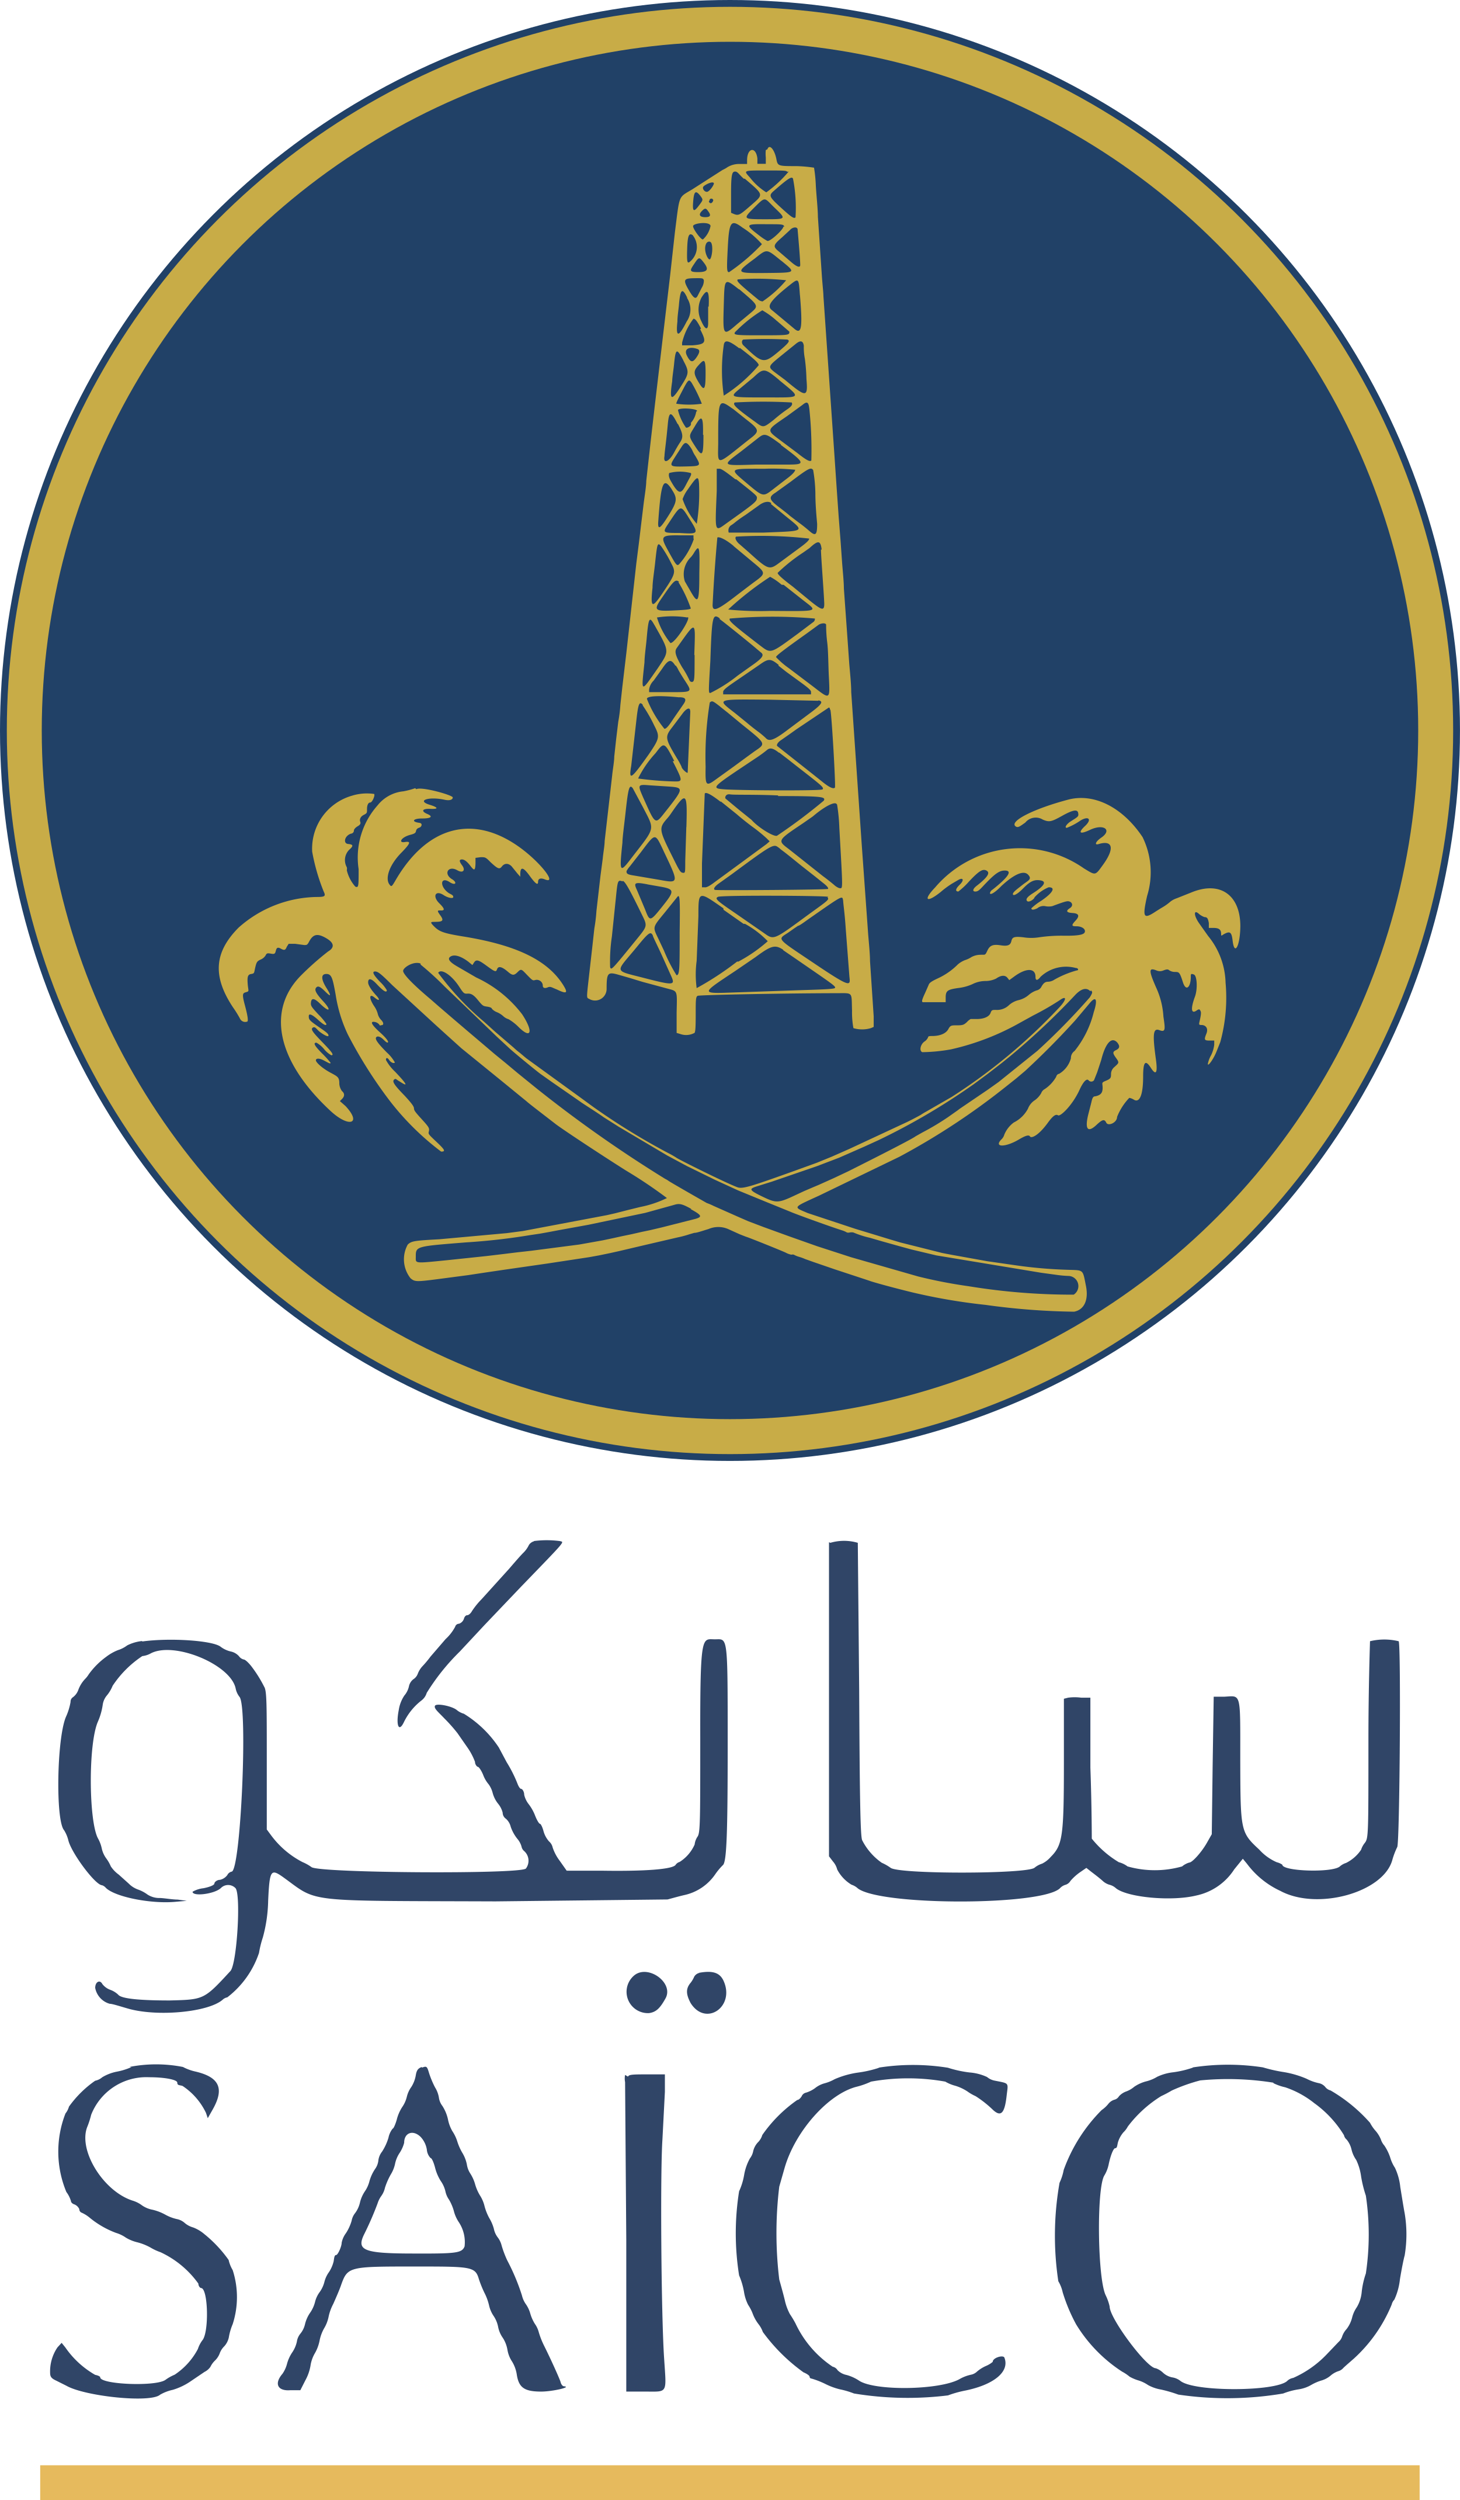
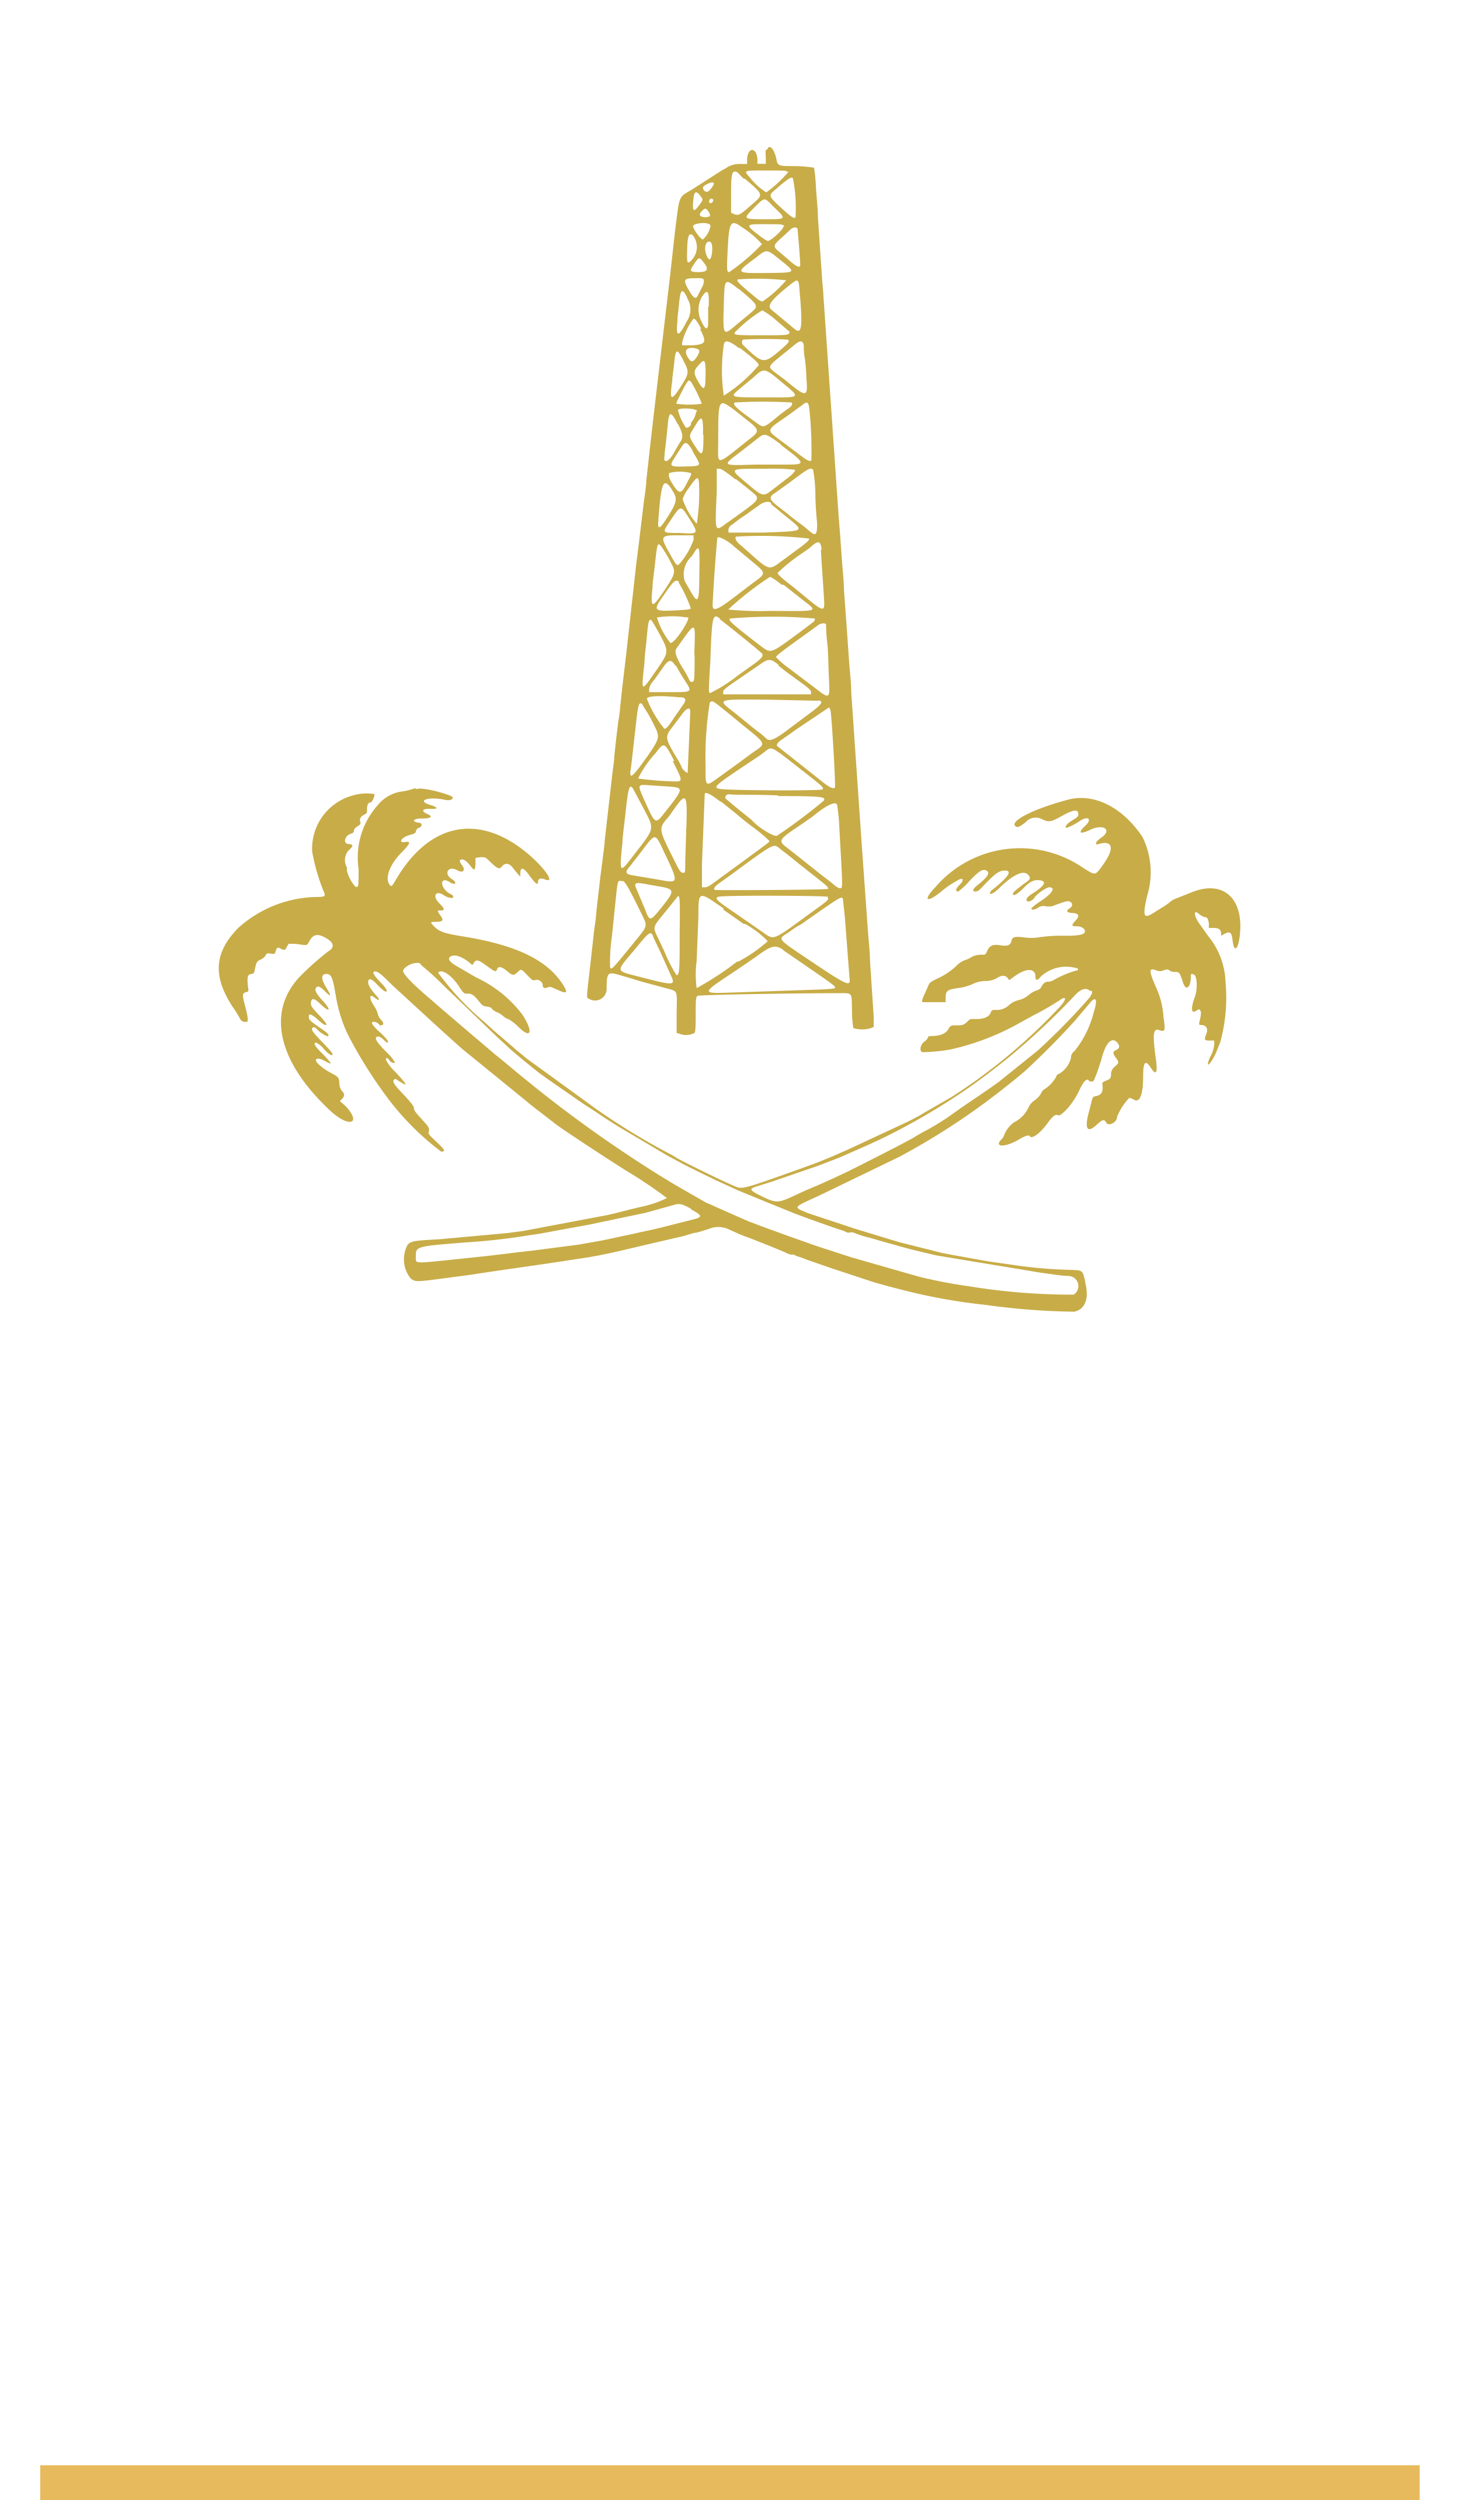
<svg xmlns="http://www.w3.org/2000/svg" viewBox="0 0 552.41 945.37">
  <defs>
    <style>.cls-1{fill:#214167;}.cls-2{fill:#c8ac47;}.cls-2,.cls-5{fill-rule:evenodd;}.cls-3,.cls-4{fill:none;stroke-width:13.22px;}.cls-3{stroke:#c8ac47;}.cls-4{stroke:#e6ba5d;stroke-miterlimit:10;}.cls-5{fill:#304567;}</style>
  </defs>
  <g id="Layer_2" data-name="Layer 2">
    <g id="Layer_1-2" data-name="Layer 1">
-       <circle class="cls-1" cx="276.2" cy="276.2" r="276.2" />
      <path class="cls-2" d="M289.75,56.73a13.48,13.48,0,0,0,0,2.84v2.37h-3.18v-2c-.53-4.62-3.83-4.16-3.9.53V62h-2.91a8.65,8.65,0,0,0-4.5,1.2,11.28,11.28,0,0,1-1.85,1.05l-3.63,2.32-7.8,5c-5.43,3.3-4.76,1.65-6.61,16.19l-1.05,9.45-.73,6.61-2.77,23.47-3.11,26.44-1.46,12.63-1,8.93-.73,6.6c0,1.85-.59,5.49-.93,8.07l-1.05,8.66-.79,6.61-1,7.87L237,246.78,235.44,260l-.72,6.6a51.57,51.57,0,0,1-.79,6.28l-.8,6.6-.72,6.61c0,1.85-.59,5-.79,7.13L228.78,318c0,1.65-.53,4.5-.72,6.61l-.87,6.61-1.52,13.22a60.88,60.88,0,0,1-.79,6.61l-.79,7.13-1.2,10.58c-1,8.86-1,8.47,0,8.92a4.36,4.36,0,0,0,6-1.48,4.42,4.42,0,0,0,.63-2.21c0-6.15.4-6.6,4.5-5.42l4.35,1.24,2.38.73,2.37.72,9.06,2.44c4.36,1.19,4,.46,3.83,9.26v7.6l1.53.46a6.57,6.57,0,0,0,5.1-.4c.45,0,.59-1.79.59-7.08s0-6.61.72-7,36.1-1,52.43-1c6.6,0,5.74-.67,6,6.6a33.25,33.25,0,0,0,.52,6.61,11.62,11.62,0,0,0,6.61,0l1.06-.46v-4l-1.39-20.89c0-3.23-.6-8.39-.79-11.43l-.79-11-1.53-21.29-4-58c0-3.45-.6-8.59-.79-11.37l-.6-8.52-1.39-19.31c0-2.71-.52-7.4-.72-10.45L318,204l-.66-8.4-.79-11.24-1-14.67-4-57.79c0-1.24-.4-4.76-.59-7.67L309.46,82c0-3-.6-8.39-.79-12A54,54,0,0,0,308,63.4a54.28,54.28,0,0,0-6.61-.59c-7.13,0-7.13,0-7.67-2.85-.79-3.64-2.65-5.62-3.37-3.5m8.06,8.4a45.83,45.83,0,0,1-8.47,7.87,23.77,23.77,0,0,1-6.21-5.62c-2.45-2.71-2.66-2.65,6.21-2.65,6.22,0,7.87,0,7.87.52m-16,2.59c7.21,6.14,7.14,5.88,2.66,9.78s-4.89,4.23-6.61,3.64l-1.25-.53V73c0-7.13.4-8.06,1.46-8.13s1.58,1.19,3.37,2.71m18.61,0A57.7,57.7,0,0,1,301,82.18c-.59.6-1.52,0-5.88-4S290.87,73.84,293,72c5.67-4.95,6.6-5.34,7.06-4.42m-29.94,1.72c0,.72-1.65,3.11-2.58,3.23s-1.91-1.19-1.45-1.91,3.7-2.31,4-1.32m-5.21,4.62c1.24,1.65,1.24,1.58-.46,3.83s-2.45,2.58-2.18-1.12.71-5.15,2.64-2.71m5,1.59c0,.8-.79,1.73-1.39,1.13s0-.6,0-1.06,1.06-.79,1.32,0M293,78.48c4.56,4.35,4.56,4.42-3.11,4.42-8.93,0-8.93,0-4.5-4.42s3.71-3.77,7.61,0m-25.06,1.38c1.2,1.59.87,2.25-1.12,2.25s-2.65-.86-1.32-2.25,1.64-1.12,2.44,0m.92,5.49A9.4,9.4,0,0,1,266,90.51c-.6.4-3.77-3.83-3.77-5s6.61-1.91,6.61,0m12.17.6a33.79,33.79,0,0,1,7.28,6.22,75.62,75.62,0,0,1-12.43,10.58c-.86,0-.93-.87-.52-8.79.51-10.45,1.18-11.38,5.67-8m15.4-.46c0,1.13-5.1,5.82-6.08,5.43a21.58,21.58,0,0,1-3-2c-5.55-4.24-5.43-4.43,2.84-4.31,5.89,0,6.22,0,6.61.93m5,.85c0,.53.93,10.12,1,13.62,0,1.24-1.39.72-3.76-1.39l-4.17-3.57c-2.51-2-2.37-2.51,1-5.43l3-2.77c.93-1.11,2.58-1.38,2.91-.46m-39.66,2.39a7.15,7.15,0,0,1-.53,9.52c-1.53,1.53-1.72,1.12-1.58-4s.59-6.61,2.11-5.55M269.19,92c.73,1.91,0,6.08-.72,6.08s-2.32-3.38-1.39-5.7c.39-1.18,1.73-1.38,2.11-.38m26.44,6.6c5.63,4.62,5.82,4.5-5.81,4.62s-11.63,0-4.23-5.48c4.76-3.76,4.3-3.76,10,.86m-29.28.72c2,2.59,1.39,3.57-2.18,3.57s-3.11-.66-1.39-3.23,1.85-2.57,3.57-.34m0,6.62a5.06,5.06,0,0,1-.79,2.85l-1.53,3c-.79,1.58-1.65,1-3.76-2.78s-.93-3.76,3.37-3.83c2.11,0,2.44,0,2.71.79m31.14,0a43,43,0,0,1-8.92,8,3.44,3.44,0,0,1-1.46-.53c-7.53-6.22-8.66-7.27-7.87-7.8a103,103,0,0,1,18.25.33m5.22,5.56c1.06,12.75.6,15.21-2.31,12.63l-7.94-6.61c-2-1.46-2.38-2.71,5.74-9.26,4.17-3.3,4-3.44,4.5,3.38m-23.05-2.39c7.73,6.6,7.67,6.27,4,9.38l-4.83,4c-5.16,4.5-5.28,4.36-4.95-6.61s0-11.17,5.82-6.6m-19.84,3a8,8,0,0,1,0,9.12c-3.11,6.14-4.16,6.07-3.5,0,0-2.25.53-5.22.6-6.61.53-5.75,1.25-6.27,3.18-2.25m7.85,3.23v6.22c0,2.85-1.12,2.58-2.51-.59a9.7,9.7,0,0,1,0-9.07c2.25-3.63,3-2.65,2.71,3.44m25.77,5.36,4.76,4.1c0,1.31,0,1.38-10.5,1.38s-11.44,0-9.33-1.91a53.73,53.73,0,0,1,9.59-7.54,29.8,29.8,0,0,1,5.48,4m-29,3.17c2.58,5,2.18,5.69-3,6.08h-3.83v-1a24.28,24.28,0,0,1,4.3-9.06c.6,0,1.2.52,2.85,3.7m32.64,4.17c1.25.45.6,1.25-3.37,4.62-5.48,4.56-6.08,4.5-13.23-2.44-.72-.67-.72-1.92,0-2.18a158.48,158.48,0,0,1,16.6,0m-18,3.11c5.09,3.9,7.2,5.74,7.2,6.6a58.12,58.12,0,0,1-13.22,11.51,66.92,66.92,0,0,1,0-19.17c.33-2.11,1.84-1.79,5.95,1.32m24.33-.92a23.17,23.17,0,0,0,.4,4.83,70.12,70.12,0,0,1,.6,7.61c.6,7.08,0,7.13-8.06.4l-3.38-2.51c-3.3-2.51-3.3-2.44,1.79-6.61l5.56-4.49c1.84-1.53,2.84-1.25,3.1.72M264,132c.93.4.72,1.46-.6,3.31s-2.18,1.79-3.5-.86,1.06-3.57,4.1-2.45m-5.43,4.37c2.18,4.1,2.18,4.77-.53,9.07-4.09,6.6-4.83,6.22-3.7-1.32,0-1.46.52-4.36.72-6.61.59-5.81,1-6,3.49-1.25m8.42,4.6c0,6.6-.46,7.27-2.59,3.76s-2-4.43,0-6.61,2.59-2.65,2.59,3m27.77,2.65c8.66,7.14,9,6.61-5.48,6.61s-13.23,0-8.14-4.3l4-3.31c3.76-3.56,4.23-3.49,9.59.93m-33.07,1.07a53.27,53.27,0,0,1,3.9,8,34.66,34.66,0,0,1-9.65,0c0-.34,0-.53,2.32-5s2.44-4.23,3.44-3m15.59,9.86,5,4c4.83,3.7,5.1,4.42,2.51,6.6l-2.11,1.66c-11.89,9.45-11,9.38-10.9,1,0-17,0-17.13,5.48-13.23m22.34-2.3c.41.66,0,1.39-1.79,2.58a58.13,58.13,0,0,0-5,3.9c-4,3.11-3.9,3.11-7.13.72-7.54-5.42-8.53-6.6-7.61-7.27a193.65,193.65,0,0,1,21.55,0m6.61,2.11a147.53,147.53,0,0,1,.79,19.83c-.53.53-1.72,0-5.22-2.77l-5.35-4c-6.61-5-7-4.24,1.38-10l5.82-4.24c1.72-1.45,2.32-1.12,2.58,1.32m-42.76,1.2a8.47,8.47,0,0,1-2,4.23v.6c0,.59-1.38,1.52-1.91,1.19a19.5,19.5,0,0,1-3-6.61c.4-1,7.08-.59,7.27.34m-7.34,4.81c2.05,3.9,2.18,5.22.72,7.28-.75,1.18-1.46,2.4-2.11,3.63-2,3.64-4.23,4.43-3.64,1.32,0-1.25.6-4.88,1.25-12,.46-5,1.2-5.1,3.76,0m9.73,4c0,8.2-.45,8.52-3.17,4.3s-2.32-3.76,0-7.68,3.17-4.42,3,3.38m29.56,3.9c8.92,6.6,9.26,7.27,3.44,7.34H286.2c-13.23.4-13.23.6-6-4.83l6.6-5.16c2.52-2,2.92-1.85,8.59,2.31m-34.44.74a8.65,8.65,0,0,1,1,1.58,12.42,12.42,0,0,0,1.19,2.18c2.18,3.76,2.18,3.76-3.83,3.9s-6.21,0-3.9-3.57l2.38-3.7c1.26-2,1.84-2.11,3.18-.39m17.58,12.49c8.33,6.61,7.94,6.28,7.8,7.4s-1.72,2.32-11,8.92c-5.09,3.64-4.83,4.5-4.16-11.89v-8.4h1.05c.73,0,2.52,1.25,6,4m22.61-3.57c0,.46-.6,1.46-3.38,3.5l-4.88,3.76c-3.83,3-3.83,3-9.79-2-7.07-6-7.39-5.69,6.61-5.69a83.58,83.58,0,0,1,11.63.4m6.61,0a55.52,55.52,0,0,1,.86,9c0,4.62.53,9.78.67,11.44,0,4.16-.53,4.83-3,2.65a50.61,50.61,0,0,0-4.1-3.24l-3.37-2.58c-.07-.14-2.32-1.91-4-3.18-3.76-2.84-4-3.76-1.25-5.48l5.88-4.23c6.6-5,7.46-5.37,8.25-4.38m-46.28,1.13c.53.6,0,1.12-1.79,4.57s-2.65,3.9-5.62-1.32c-.86-1.46-1-2.52-.66-3.18a16.41,16.41,0,0,1,8.06,0m3.19,4.29a73.87,73.87,0,0,1-.86,14.93,28.59,28.59,0,0,1-5.36-9.33,13.91,13.91,0,0,1,2-3.7c3.51-5.08,4-5.35,4.23-1.9m-10.31,2c2.18,3.3,2.05,4.5-1.12,9.59s-4.31,6.15-4,2.32c1.07-14.88,1.93-16.86,5.16-11.91m37.42,5.41,5.55,4.57c7.4,6,7.87,5.62-8.2,6.27H275.73a2.45,2.45,0,0,1,.72-2.65,14,14,0,0,0,1.72-1.25c1.25-1,2.56-1.91,3.9-2.77l5.1-3.64c1.79-1.39,3.76-1.72,4.69-.79m-31.52,5.09c4.23,6.61,4.23,6.61-3.24,6.15-6.6,0-6.6,0-3.9-4,4.36-6.6,4.29-6.6,7.14-2.18m2.18,8.47a28,28,0,0,1-5.62,9.59c-.86.72-1.25,0-4.17-5.29s-2.77-5.81,4.5-5.69h5.16v1.25m43.77,0c0,.6-.93,1.53-4,3.76l-7.08,5.22c-4,3-4.31,2.92-11.77-3.83l-3.44-3c-.93-.72-2.06-2.25-1.39-2.91a161.62,161.62,0,0,1,27.65.73m-28.64,2.78,7.47,6.22c4.95,4.09,4.95,4.16,0,7.73l-5.48,4.16c-8,6.22-9.86,7-9.86,4.23q.63-12.74,1.79-25.45c.2-.46,2.38,0,6.15,3.11m33.06,1.39c0,2.37,1.13,16.65,1.25,20.5,0,2.7-.86,2.51-5.29-1.06l-6.6-5.43c-4.1-3.1-5.75-4.62-5.75-5.21a65.47,65.47,0,0,1,9.65-7.68l2.44-1.72c3.23-3,4.16-2.92,4.57.6m-60.77-1.32a48.07,48.07,0,0,1,3.9,6.6c1.72,3.18,1.53,3.9-2.77,10.32s-5.29,7.27-4.36-1.2c0-2.37.72-6.6,1.05-10,.72-6.6.86-7.27,2.18-5.69m14.48,10.14c0,11.17-.46,11.83-3.11,7.27l-2.37-4.1a9,9,0,0,1,2.37-9.25,12.58,12.58,0,0,0,1.32-1.92c1.79-2.72,2-1.93,1.79,8m31.93,4.49,7.28,5.75c5.69,4.43,6.6,4.23-12.42,4.09a120.2,120.2,0,0,1-15.87-.52,117.77,117.77,0,0,1,15.87-12.37,23.41,23.41,0,0,1,4.35,3m-39.07-1a50.44,50.44,0,0,1,4.69,9.91c0,.41-1.84.6-5.95.79-7.87.41-8.26,0-5-4.69,4.5-6.6,5.22-7.34,6.61-6m3.25,13.23c1.12.67-5,10-6.61,9.79a28.78,28.78,0,0,1-5.09-9.65,37,37,0,0,1,11.51,0m12.08.51c1.46,1,12.5,9.91,14,11.25l1.65,1.38c1.53,1.06.67,2.25-3.56,5.17l-5.1,3.63a56.52,56.52,0,0,1-10.38,6.61c-.72,0-.72,0,0-12.1.6-17.19.86-18.12,3.64-16.06m35.9,0a1.41,1.41,0,0,1-.66,1.39L302,239.52c-10.84,7.94-10.19,7.73-14.67,4.36-10.39-8-11.77-9.26-11.18-10a186.16,186.16,0,0,1,32.2,0m-60.69,2.51c5.75,10.24,5.69,9.59,1.19,16.32-6.6,9.45-6.22,9.52-5-2.32,0-2,.53-5.81.79-8.52.74-8.52,1.05-9,3-5.48m64.93,0A54.9,54.9,0,0,0,313,243c.4,3.11.4,8.85.6,12.63.45,9.12.59,9-5.89,4l-9.26-7a30.91,30.91,0,0,1-4.83-4.17c0-.52,2.59-2.51,11.7-9l4.36-3.18c.53-.46,2.71-1.05,2.92,0m-49.79,11.38c0,9.12,0,10-.93,10.19a1,1,0,0,1-1-.6,34.58,34.58,0,0,0-2.78-4.95c-2.58-4.43-3-6-2-7.34,7.53-10.51,7-10.72,6.6,2.7m-7,4a9.42,9.42,0,0,1,1,1.72s1,1.72,2.18,3.57c3.18,4.88,3.37,4.76-5.55,4.76H245.6v-1a5.89,5.89,0,0,1,1.72-3.37l3.18-4.43c2.44-3.64,3.37-3.83,5-1.25m39,0,3,2.37,5,3.64c3.57,2.58,4.43,3.37,4.36,4.09v.79H273.62v-.93c0-.72,1.13-1.65,5.43-4.56l8.2-5.62c3.5-2.52,4.3-2.52,7.4,0M257,263.64c2.51,0,2.84.86,1.58,2.65l-3.71,5.36c-2,3.11-2.91,4-3.5,3.9a42.17,42.17,0,0,1-6.6-11.3c0-1.12,4.76-1.32,12.1-.59m52.88,1.18c2,.4,1.06,1.65-3.9,5.28L297,276.73c-4.3,3.18-6.08,3.71-7.27,2.32a33.75,33.75,0,0,0-2.58-2.18c-1.64-1.19-3.22-2.46-4.76-3.76l-4.24-3.44c-7.07-5.49-7.6-5.29,13.23-5.1l18.11.4m-37.07,2.18,2.92,2.32,5.28,4.36c9.39,7.54,9.26,7.27,4.89,10.24l-3,2.18-4.76,3.5-6.61,4.76c-4.09,3-4.3,2.78-4.16-4.57a127.86,127.86,0,0,1,1.58-24.33c.92-.7,1-.7,3.9,1.54m-29.35-.52a55.07,55.07,0,0,1,4.42,7.67c2.18,4.23,2.11,4.83-2.11,11-6.6,9.32-7.6,10.11-6.6,4.35l2-17.65c.67-6,1.13-7,2.45-5.43m70.92,1.79c.53,2.32,2.05,29,1.72,29.43s-1.39.59-5-2.38l-3.57-2.84-13.23-10.45c-.4-.27,0-1.39,1.58-2.38l3.11-2.17,2.59-1.85,12.22-8.2c.27,0,.41.4.46.86m-52.88.51-1,23.28c-.26.33-2.31-1.53-2.31-2.25a26.87,26.87,0,0,0-1.85-3.37c-4.5-7.54-4.5-7.94-1.53-11.77l3.64-4.83c1.58-2.18,3-2.71,3-1.06m-6.61,18.92c3.76,7.34,3.83,7.67,1,7.67a118.89,118.89,0,0,1-14.09-1.12,39.69,39.69,0,0,1,6.61-9.59c3.23-4.3,3.3-4.3,7.08,3m39.66-3.25,3.45,2.65,2.77,2.18,5,3.9c5.09,4,5.74,4.62,5.22,5.22s-31.21.4-37,0-4.62-.86,11.58-11.7a49,49,0,0,0,4.3-3.11c1.2-1.06,2.32-.86,4.69,1m-41.51,12.76c5.48.41,5.43.73-1.65,9.65-3.83,4.83-3.57,5-8.33-5.62-2.11-4.83-2.05-4.89,2.65-4.5l7.33.47m-13.88.6,3.83,7.14c4.57,8.92,4.89,7.34-4.23,19.16-4.57,6-4.69,5.69-3.5-5.74,0-1.92.72-7.08,1.19-11.44,1-9.26,1.45-10.7,2.71-9.12m-82.31,0a29.43,29.43,0,0,1-4.49,1.19,14.2,14.2,0,0,0-9.79,5.36,29.6,29.6,0,0,0-7.13,24.07c0,6.61,0,7.08-1.25,6.61a14.52,14.52,0,0,1-3.23-6.22,2,2,0,0,0,0-1.13,5.53,5.53,0,0,1,.93-6.6c1.65-1.46,1.58-2-.41-2.18s-1.38-3.11,1.06-3.9a1.21,1.21,0,0,0,1.12-1.2c0-.45.6-1.12,1.39-1.58s1.32-.93,1-1.72,0-1.91,1.31-2.58,1.25-.79,1.25-2.18.41-2.51,1.2-2.51,1.91-2.65,1.52-3.24a19.08,19.08,0,0,0-8.46.67,20.81,20.81,0,0,0-15,21.15,75.23,75.23,0,0,0,4.36,15.08c.86,1.79.46,2.05-2.77,2.05a45.48,45.48,0,0,0-29.43,11.58c-9.26,9.32-9.91,18.37-2.18,30.07a42.3,42.3,0,0,1,2.65,4.24,2.18,2.18,0,0,0,2.71,1.25c.53,0,.4-1.73-.79-6.15s-.86-4.63.46-5,.79-.46.59-3.11,0-3.56,1.32-3.76,1.06-.46,1.53-2.44.66-2.38,2-3a4,4,0,0,0,1.92-1.58c.4-.8.59-.93,2-.67s1.59,0,1.85-1,.53-1.65,1.84-.93,1.8.73,2.32-.66l.72-1.13h2.45l3.44.46c.93,0,1.12,0,1.72-1.05,1.58-3.11,3.23-3.5,6.61-1.53s2.91,3.71.72,5a108.73,108.73,0,0,0-10.19,9c-13.23,13.23-9.19,32.46,11,51.23,7.07,6.6,12.1,5,5.74-1.79l-2.11-1.85.79-.79c1.06-1.05,1.06-2.11,0-3a5.24,5.24,0,0,1-1-2.71c0-2.51-.46-2.7-3.44-4.3s-5.43-3.83-5.43-4.62,1.25-.86,2.91,0,2.65,1.53,2.65.93a36.27,36.27,0,0,0-3.17-3.5c-3-3-3.5-4.09-2.18-4.09a10.12,10.12,0,0,1,2.84,2.37,9.29,9.29,0,0,0,2.78,2.37c1.25,0,0-1.45-3.44-5s-4.5-4.83-3.57-5.43,1.39.6,2.65,1.58,3.3,2.18,3.3,1.39-1.31-1.58-4.35-3.7-3.11-2.45-3.11-3.64,1.38-.53,3.49,1.39,3.18,2.44,3.18,1.58a24.68,24.68,0,0,0-3-3.57c-2.7-2.91-3-3.3-2.84-4.62s.86-2,3.37.46c3.71,3.64,4.62,2.71,1-1.12-2.45-2.71-3.11-4-2.45-4.83s1.46-.6,3.5,1.45,2.51,1.92.4-1.45-2-5.22,0-5.22,2.38,1.58,3.5,7.73a54.28,54.28,0,0,0,4.62,15.14,171.13,171.13,0,0,0,15.94,25.19,102.21,102.21,0,0,0,19.37,19.11c1.79,0,1.46-.66-1.84-3.76s-3-2.91-2.78-4,0-1.52-2.65-4.42-3-3.45-3-4.17-1-2.05-3.57-4.83c-4-4.09-4.69-5.29-4-6s.86,0,2.06.6c3.49,2.32,3,1.25-1.65-3.64a17.33,17.33,0,0,1-3.45-4.43c0-.93.53-1,1.2,0s1.84,1.46,2.18.93a15.33,15.33,0,0,0-3.11-3.83c-3.45-3.49-4.43-4.95-4-5.62s1.58-.4,2.84.86,1.46,1.13,1.65,1,0-1.06-3-3.76-3.7-4-2.51-4a2.86,2.86,0,0,1,2.38,1.25c0,.32.4,0,.79,0s1-.46,0-1.72A5.37,5.37,0,0,1,143,383.6a9.16,9.16,0,0,0-1.32-3c-2.18-3.18-2-5.09,0-3.44s2.18.86.72-.72-3.11-3.71-3.11-5,.72-2.06,3.31.72,3.76,3.3,3.76,2.25a14.39,14.39,0,0,0-2.58-3.18c-2.59-2.71-3.11-3.9-1.85-3.9s2.71,1.45,6.61,5.28l15.93,14.62,3.5,3.18,6.6,5.95,15.15,12.3,9.64,7.87c.53.53,4.24,3.37,11,8.59,2.44,1.85,15.47,10.51,26.44,17.45A176.62,176.62,0,0,1,252.34,453a40.78,40.78,0,0,1-10.11,3.38l-4.57,1.12-4.89,1.25-3.17.72-31.8,6-6,.79-25.52,2.32c-9.52.52-10.58.66-12,2a11.52,11.52,0,0,0,1.06,12.76c1.58,1.31,2.11,1.38,10.19.33l6-.79,5.48-.72,6.61-1,7.13-1.05,16.54-2.38,15.6-2.37,3.7-.67,4.17-.86,3.56-.79,9.86-2.32,12.22-2.84a38.21,38.21,0,0,0,4.5-1.2l1.79-.52c1,0,2.58-.6,5.43-1.46a9.35,9.35,0,0,1,7.34,0l4.43,2,2.37.93c.34,0,12.83,5,15,6a7.59,7.59,0,0,0,2.18.79,1.48,1.48,0,0,1,.93,0,9.38,9.38,0,0,0,1.91.79,17.13,17.13,0,0,1,2.37.86l3.18,1.13,8.07,2.77,11.63,3.83,1.58.53c1.19.46,8.59,2.51,15.93,4.3a221.93,221.93,0,0,0,27.83,4.76,264.93,264.93,0,0,0,33.52,2.58c3.83-.72,5.55-4.42,4.5-9.71-1.32-6.61-.72-5.89-7.47-6.15a172.82,172.82,0,0,1-18.9-1.65l-11-1.58-13.23-2.38-3.76-.72-15.93-4-4-1.19-6.28-1.92-6.6-2-18.12-6c-5.55-2.38-5.88-1.92,4.36-6.61l30.34-14.67a264.53,264.53,0,0,0,40.2-26.44l4-3.18,3.37-2.84q9.87-9.11,18.9-19.05l5.56-6.6c2.84-3.38,2.77-.34,1.52,3.37a37.94,37.94,0,0,1-7.27,14.74,3.25,3.25,0,0,0-1.39,2.78,9.85,9.85,0,0,1-4.5,5.88c-.59,0-1.05.79-1.05,1.06a13.69,13.69,0,0,1-4.36,4.69,2.85,2.85,0,0,0-1.32,1.52,8.48,8.48,0,0,1-2.37,2.65,6.68,6.68,0,0,0-2.65,3.24,12.23,12.23,0,0,1-5.36,5.22A10.86,10.86,0,0,0,380,429a3.93,3.93,0,0,1-1.19,1.91c-2.84,3,1.65,2.92,6.61,0,2.65-1.58,3.9-1.91,4.3-1.19s2.91,0,6.61-5c2-2.78,3.11-3.57,4-3s5.55-3.9,8.2-9.79c1.32-2.84,2.58-4.23,3.3-3.5a1.32,1.32,0,0,0,1.85.27,1.11,1.11,0,0,0,.26-.27l1.2-3,1.52-4.62c1.65-6.6,4-8.92,6.08-6.6,1.06,1.31.93,2.18-.46,2.84s-1.31,1.2,0,3,1.06,1.85-.59,3.37a3.5,3.5,0,0,0-1.32,2.52c0,1.52,0,1.91-1.92,2.7s-1.26.79-1.26,2.65-.6,2.78-2.78,3.24c-.79,0-1.12.59-1.45,2.18L411.86,421c-1.52,5.89-.4,7.54,3,4.36,2.25-2.11,3-2.31,3.71-.86s4.09,0,4.09-2.18a22.14,22.14,0,0,1,4.62-7.2,5,5,0,0,1,1.79.72c2.18,1.25,3.45-2,3.45-8.78,0-5.43.79-6.61,2.91-3.31s2.58,1.58,1.92-3.23c-1.32-9.52-1.06-11.9,1.32-11s2.24-.33,1.52-5.16a30.35,30.35,0,0,0-2.7-10.84c-2.92-6.61-2.85-7.73,0-6.61a3.35,3.35,0,0,0,2.77,0c1.25-.46,1.65-.46,2.18,0a3.88,3.88,0,0,0,2.11.6c1.53,0,1.79,0,3,3.83s3,1.84,3-1.92c0-1.12,0-1.39,1.19-.93s1.46,5.55.34,8.47c-1.65,4.5-1.39,6.61.72,5.09.79-.52,1.05-.52,1.32,0s.46.72,0,3-.79,2.52.53,2.52,2.7,1.05,1.79,3.3-.8,2.58,1.19,2.58h1.79V395a12.39,12.39,0,0,1-1.19,4A10.56,10.56,0,0,0,457,402.3c0,1.12,2.25-1.92,3.44-5.09l1.27-3.18a63.36,63.36,0,0,0,2-22.47,29,29,0,0,0-6.61-17.66l-3.37-4.76c-2.18-3.11-2.11-5.48,0-3.5a6.88,6.88,0,0,0,2,1.13c1.12,0,1.32.59,1.65,2.25v1.84h1.72c1.85,0,2.84.46,2.91,2s0,.79,1.79,0,2.25,0,2.59,2.91c.72,5.89,2.84,1.79,2.91-5.55,0-11.9-7.73-17.25-18.57-12.76l-5.48,2.18a8.09,8.09,0,0,0-2.38,1.25,20.05,20.05,0,0,1-3.49,2.44l-1.92,1.2c-4.83,3.23-5.29,2.51-3.44-5.75a30.21,30.21,0,0,0-1.72-22.27c-7.54-11.3-18.38-16.73-28.16-14.15-13.23,3.5-22.47,8.26-19.84,10.12.86.6,1.58,0,3.64-1.46a5.09,5.09,0,0,1,6.61-1.12c2.44,1.05,3.23.86,7.39-1.46s5.75-2.44,6-1.05,0,1.38-3.11,3.37c-1.46,1.05-2.11,2.25-1.19,2.25a24.61,24.61,0,0,0,5.21-2.78c3.11-1.84,4.36-.4,1.72,2.06s-2.31,3.44,1.8,1.52c5.21-2.51,8.59,0,4.3,2.92-2.11,1.45-2.71,2.91-1.06,2.44,5.43-1.65,6.22,1.58,1.79,7.73-3.11,4.3-2.77,4.17-7.27,1.46a42.17,42.17,0,0,0-56.32,7.2c-4.69,4.89-3.24,6,2.11,1.72a33.88,33.88,0,0,1,4.3-3.18l2.25-1.31c2-1.2,2.44,0,.66,1.72s-1.65,2.58-.52,2.58a27.62,27.62,0,0,0,4-3.76c3.76-4,5.21-4.89,6.6-4.17s.93,2.18-3.56,5.69c-1.59,1.2-1.85,2.25-.6,2.25s2-1.12,4-3.18c3.57-3.7,5.16-4.76,7.13-4.76,3,0,1.39,2.45-4.62,7.21a2.07,2.07,0,0,0-1,1.32c0,.86,1.73,0,4.31-2.66,4.83-4.49,8.46-6.07,10.12-4.3s0,2.18-2.18,3.9-3.57,2.71-3.57,3.44,1.32.46,3.9-2.17,4.16-3.45,6.61-3,1.19,2.25-3,4.89c-2.06,1.32-2.78,2.25-2.11,2.92s2.77-.8,2.77-1.39a14.71,14.71,0,0,1,5.36-3.83c2.78,0,1.58,2.11-2.78,5.09a23,23,0,0,0-3.76,2.85c0,.72.86.66,2.25,0a3.69,3.69,0,0,1,3-.8,6.57,6.57,0,0,0,2.65,0c5.17-1.91,5.75-2.05,6.61-1.72s1.53,1.53,0,2.52-1.25,1.65,1.05,1.79,2.92,1,1.13,2.91-1.32,2.11.4,2.11,3.18.79,3.18,1.85-1.19,1.79-7.87,1.72a58.45,58.45,0,0,0-9.45.59,18.93,18.93,0,0,1-6,0c-3.57-.4-4.17,0-4.5,1.39s-1.05,2.11-4,1.65-4.16,0-5.09,2-.79,1.46-2.85,1.58a7.27,7.27,0,0,0-3.18.86,9.56,9.56,0,0,1-2.37,1.13,9.22,9.22,0,0,0-2.78,1.65,26.09,26.09,0,0,1-7.6,5.29c-2.25,1.05-3.18,1.65-3.44,2.44L350,375.5c-1.32,2.84-1.46,3.56-.46,3.44h8.27v-1.79c0-2.58.79-3,4.76-3.57a17.93,17.93,0,0,0,5.36-1.46,11.06,11.06,0,0,1,4.89-1.19,9.1,9.1,0,0,0,4.09-.93c1.79-1.25,3.3-1.39,4.23-.33l.73.93,1.72-1.25c4.69-3.5,8.2-3.37,8.2,0,0,1.58.79,1.46,1.91,0A14.11,14.11,0,0,1,407,366c1,0,1.25.93.4.93a37,37,0,0,0-8.46,3.49,4.63,4.63,0,0,1-2.38.79c-1.19,0-1.84.6-2.65,2.11a2.8,2.8,0,0,1-1.79,1.2,9.18,9.18,0,0,0-2.77,1.58,9.12,9.12,0,0,1-3.9,2.05,8.45,8.45,0,0,0-3.57,1.8,6.59,6.59,0,0,1-5.16,1.91c-1.2,0-1.53,0-1.92,1.12s-1.84,2.18-4.76,2.32h-2.78a5.77,5.77,0,0,0-1.45,1.2c-1.13,1-1.53,1.19-3.71,1.19s-2.51,0-3.3,1.46-2.78,2.51-5.82,2.58c-1.19,0-1.84,0-1.84.53a3.73,3.73,0,0,1-1.39,1.58c-1.53,1.12-2,3.5-.79,4a65.8,65.8,0,0,0,10.84-1.06,95.65,95.65,0,0,0,26.44-10.24l4.69-2.58A104.1,104.1,0,0,0,401,378.16c2.84-2,2.51,0-.53,3.11a214,214,0,0,1-40.32,33.45l-9.65,5.55a25.26,25.26,0,0,0-2.18,1.32s-2.51,1.39-5.09,2.65l-21.89,10.19-6.6,2.91-5.69,2.32-7.68,2.78c-16.39,5.88-19.83,7-21.89,6.61s-23.2-10.84-23.66-11.37a34.12,34.12,0,0,0-3.18-1.79,254.64,254.64,0,0,1-28.23-17.39l-5.48-4L199.1,400.12l-2.44-2.05a26.82,26.82,0,0,1-2.37-2l-2.85-2.44-4.16-3.57-4.1-3.7a107.46,107.46,0,0,1-17.39-18.52c1.12-1.79,5.09.86,7.94,5.22,1.58,2.44,1.85,2.71,3,2.65s2.11,0,4,2.32,2.05,2.37,3.5,2.58,1.84.53,1.91.86a5.11,5.11,0,0,0,1.72,1.19,8.38,8.38,0,0,1,2.51,1.53,5,5,0,0,0,2.06,1.19,18.72,18.72,0,0,1,3.83,3c4.76,4.7,5.62,1.72,1.32-4.83a46.37,46.37,0,0,0-17.39-13.95l-7.4-4.3c-2.92-1.72-3.64-2.91-2.18-3.7s3.9,0,6.61,2.05l1.52,1.25.6-.93c.79-1.25,1.65-1.06,4.3.86,3.71,2.71,4,2.85,4.43,1.65s1.65-1.19,4.23,1.06c1.59,1.32,2.18,1.38,3.57,0s1.46-1.06,3.64,1.19,2.11,2.05,3.18,1.79a2.31,2.31,0,0,1,2.67,1.87,1.05,1.05,0,0,1,0,.24c0,.93.72,1.19,1.85.72s1.46,0,3.5.79c3.83,1.85,4.35,1.39,2.24-1.91-5.95-9.26-17.65-14.88-37.54-18.11-7.4-1.2-9.12-1.8-11.1-3.77s-1.13-1.72.4-1.79c2.91,0,3.3-.52,1.85-2.51s-.93-1.79.45-1.79,1.13-.79-.66-2.58c-2.92-2.78-1.59-5.29,1.58-3.18,1.53,1,3.57,1.39,3.57.67s-.73-.93-1.66-1.46c-3.63-2.44-3.3-6.61.41-4.09,2.25,1.38,2.84,0,.66-1.25-3.23-2.11-1.19-5.22,2.11-3.31,2.18,1.25,3.24,0,1.79-1.91s-.72-2.18,0-2.18,1.72.53,3.18,2.44,1.79,1.85,1.92-.79v-2.25l2-.26c1.65,0,1.85,0,3.64,1.84,2.84,2.65,3.44,2.85,4.36,1.66s2.37-1.39,3.7,0l2.18,2.7,1.06,1.2v-.8c0-3.1,1.05-3,3.56.46s3.18,3.5,3.18,2.25,1-1.53,2.51-.93c4.83,2-1.25-6-8.92-11.7-17.85-13.23-35.63-8.66-47.73,12.42-1.25,2.11-1.39,2.18-2.11,1.2-1.72-2.32,0-7.54,4.83-12.3,3.23-3.37,3.37-4.1.93-3.71s-1.39-1.84,2.25-2.77c1.52-.41,1.91-.67,2.05-1.39s.53-1.06,1.32-1.32,1.32-1.58,0-1.79c-3.23-.4-2.51-1.65.93-1.65s4.36-.72,2-1.72-2-2.06,1.2-1.92,2.91-.53,0-1.46c-5.48-1.58-.93-3.3,5.29-2,2,.46,3.17,0,3.17-.86s-11.89-4.23-13.81-3.11m115.26,4.64,6.08,4.88c.79.72,3.3,2.78,5.69,4.57a60.24,60.24,0,0,1,5.48,4.43l1.2,1.19-1.2,1.05-9,6.61-10.65,7.8c-1.91,1.46-3.11,2.06-3.76,1.92h-1v-9l1.05-26.44c.33-.46,1.39-.46,6,3.11M294.39,301c17.18,0,18,.33,17.32,1.72A208.86,208.86,0,0,1,294,316c-1.2.53-7.21-3.17-9.65-6l-4.76-3.83-5.09-4.23c-.27-.33,0-1.85,1.72-1.58s8.85,0,18.18.4m-34.73,12.06-.4,12.76c0,4.56,0,4.56-1,4.42s-1.53-1.45-4.31-7c-4.56-9.12-4.62-9.91-1.79-13.23a18.21,18.21,0,0,0,1.85-2.37c5.69-8.26,6.08-7.87,5.69,5.21m57-8.45a68.3,68.3,0,0,1,.86,8.79c1.39,24.86,1.39,22.87,0,22.87a5.72,5.72,0,0,1-2-1.25c-1.4-1.16-2.83-2.29-4.3-3.37l-9.33-7.4L298.4,321c-4.31-3.23-4.24-3.23,5.42-9.71l3.71-2.58c4.57-3.9,8.47-5.82,9.06-4.62M251,321.63c6,12.56,6,12.42-1.79,11l-9.38-1.59c-2.78-.4-2.78-.86-2.78-1.65a9,9,0,0,1,1.25-1.79l4.24-5.43c5.56-7.39,5.23-7.32,8.46-.58m43.18-1.39a6.69,6.69,0,0,1,1.19.93l1.66,1.25,2,1.58,4,3.24,5.55,4.36,2.71,2.18c1.65,1.24,2.25,2.05,2,2.37s-39,.6-42.44.4c-1.19,0-.72-1.12,1-2.37l5.1-3.64c14.27-10.56,15.65-11.42,17.25-10.3m-58.58,12.83c1,.46,2.31,2.7,7.46,13.22,1.85,3.77,1.79,4-1.84,8.47-10,12.3-9.91,12.16-10.39,11a63.85,63.85,0,0,1,.67-11.64l1.53-14.8c.66-6.61.72-6.61,2.58-6m9.31,1.11,4.5.79c5.88,1,5.95,1.58,1.19,7.53s-4.76,5.82-6.6,1.06l-3-7.14c-1.27-2.77-1.2-3.24,4-2.24M257.16,353c0,13.22,0,15.74-1.19,15.74a60.23,60.23,0,0,1-4.76-9.33l-2-4.23c-2.32-4.89-2.51-4.24,2.58-10.46l4.36-5.42c1.07-1.5,1.21,0,1,13.7m55.94-13.69c.66.79.45,1-6,5.62-15.27,11.18-14,10.65-18.71,7.4l-10.12-7c-7.08-4.83-7.94-5.55-6.6-6.22s41.18-.45,41.7,0M273.76,344l7.54,5.29a.77.77,0,0,0,.52,0,35.8,35.8,0,0,1,8.67,6.6,57,57,0,0,1-11.18,7.73.53.53,0,0,0-.46,0,114.67,114.67,0,0,1-15.26,10,38.69,38.69,0,0,1,0-10.31l.66-16.86c0-9.79,0-9.59,9.45-3M319,340.13c0,1.46.6,4.83,1,11.11l1.38,18c.41,3.64.73,4.5-14-5.43-13.69-9.19-13.23-8.52-9.26-11.1l2.44-1.72,1.39-.93c.53,0,2.58-1.58,4.62-3,12.42-8.66,12.1-8.47,12.42-6.61m-72,13.24c0,.46,1.79,3.9,3.44,7.54l3.57,7.94c1.52,3.44.86,3.5-10.65.53s-10.51-1.73-2.18-11.9c4.17-5.11,5-5.76,5.82-4.11m49.19,5.49,4.16,2.84,8.26,5.69c6.61,4.57,7.8,5.43,7.27,5.89s-6.61.59-14.74.86l-23,.79c-13.23.46-13.23.72,0-8.07l7.73-5.28c6-4.43,7.4-4.83,10.58-2.71m-137.3,5.54a114,114,0,0,1,9.12,8.32L188,392l4.5,4.16c1.25,1.25,10.12,8.52,12,9.91l4.5,3.18,6.61,4.57,4.09,2.84c.07.14,6.61,4.24,8.66,5.75l5.75,3.64,18.31,10.84,7.46,4,10.65,5.22,8.73,4,10.64,4.36,9.26,3.76c2.11.93,15.48,5.75,19.5,7a8.94,8.94,0,0,1,1.79.79,2.11,2.11,0,0,0,1.06,0,3.61,3.61,0,0,1,1.39,0,35.65,35.65,0,0,0,6.21,2l4.76,1.38,6.61,1.85,4.36,1.19,9.45,2.25L394,481.26l5.81.79a41.42,41.42,0,0,0,4.43.4,3.84,3.84,0,0,1,2,7.08,243,243,0,0,1-39.67-3.18,186.3,186.3,0,0,1-19.17-3.7L322,475.37l-12.83-4.16-10.64-3.76-9.65-3.5-5.75-2.18-3.63-1.58L270.05,456a22.92,22.92,0,0,0-2.65-1.13s-13.22-7.53-14.4-8.33a8.09,8.09,0,0,0-1.32-.79,491.19,491.19,0,0,1-48.4-34l-3.71-3-3.7-3-4.5-3.76-4.23-3.45-4.89-4.16L177,389.93l-5.35-4.56-5.55-4.76-3.18-2.78c-6.61-5.55-10.39-9.45-10.39-10.72s4-3.83,6.61-2.77m253.62,10.1c.67.72.67.86-.4,2.65a252.41,252.41,0,0,1-19.83,20.23l-14.74,11.84-4.1,2.91-10.51,7.13-.79.6-3.76,2.65A98,98,0,0,1,349,428.2l-2.59,1.46c-1.38,1.19-25.58,13.28-25.58,13.28l-5.48,2.58L309.82,448l-2.85,1.2-2.77,1.19L301,451.88c-6.6,3.11-7.27,3.11-12.63.52s-4.95-2.91-1.45-4l5.09-1.59,17.13-5.88,8.33-3.18,9.64-4.23,5.36-2.45a249.15,249.15,0,0,0,36-21.15l5.09-3.76,5.56-4.3,3.11-2.52a271.21,271.21,0,0,0,24.52-23.06c2.37-2.52,4.36-3,5.82-1.46M261.27,457.15c4.23,2.32,4.57,2.92,1.91,3.71l-12.75,3.23-4.5,1.06-3.18.66-3.76.86-3.83.79-3.3.73L228,469l-8.86,1.58L201,472.93l-5.36.6-4.88.6-6.61.79-14.41,1.52c-13.22,1.32-12.42,1.39-12.42-1.25,0-4,0-3.9,18.9-5.42A241.8,241.8,0,0,0,200.67,467l3.57-.53,3.3-.59,4.16-.79,4.36-.79,6.61-1.2,21.49-4.5,10.84-3c2.1-.66,3.1-.4,6.6,1.53" />
-       <circle class="cls-3" cx="276.2" cy="276.2" r="267.01" />
      <path class="cls-4" d="M15.21,938.76H537.14" />
-       <path class="cls-5" d="M202.16,582.76a3.28,3.28,0,0,0-2.06,1.46,10.14,10.14,0,0,1-2.18,3c-1,1-3.3,3.63-5.22,5.88L182.2,604.7a29.14,29.14,0,0,0-3.64,4.5c-.46.86-1.25,1.53-1.79,1.53s-1.05.6-1.25,1.39a3,3,0,0,1-1.85,1.84,1.52,1.52,0,0,0-1.45,1.13,17.46,17.46,0,0,1-3.64,4.69l-5.69,6.6a41.05,41.05,0,0,1-3.23,3.84,9,9,0,0,0-1.59,2.65,4.15,4.15,0,0,1-1.72,2.11,4.63,4.63,0,0,0-1.65,2.77,8.07,8.07,0,0,1-1.72,3.37,13.51,13.51,0,0,0-2.11,5.49c-1.12,5.69,0,8.59,1.92,4.62a23.2,23.2,0,0,1,6.6-8.2,5.59,5.59,0,0,0,2.06-2.92A82.91,82.91,0,0,1,174,624.44l9.33-10,13.87-14.54c17.19-17.78,16.33-16.73,14.68-17.19a37.58,37.58,0,0,0-10,0m111.78.42V701.89l1.53,2a7.31,7.31,0,0,1,1.58,3,14.51,14.51,0,0,0,5.43,5.75,6.37,6.37,0,0,1,2.37,1.39c8.66,6.6,69.22,6.6,76.42,0a4.61,4.61,0,0,1,2.25-1.39,3.31,3.31,0,0,0,1.79-1.46,20,20,0,0,1,3.5-3.18l2.51-1.72,2.11,1.66c1.33,1,2.62,2,3.9,3.1a6.49,6.49,0,0,0,2.65,1.59,5.74,5.74,0,0,1,2.58,1.38c4.43,3.45,21,5,30.34,2.71A22.66,22.66,0,0,0,467,706.82l3.24-4,1.58,1.91a33,33,0,0,0,12.63,10.25c14,7.53,39.07.59,42.37-11.77a29.35,29.35,0,0,1,1.85-4.83c.93-1.85,1.46-76.88.53-77.81a23.09,23.09,0,0,0-10.84,0c0,.59-.6,17.06-.6,37.68,0,36,0,36.75-1.39,38.61A7.78,7.78,0,0,0,515,699.4a14.73,14.73,0,0,1-5.69,5,6.54,6.54,0,0,0-2.44,1.39c-3,2.37-21.68,1.79-21.68-.72a6.4,6.4,0,0,0-2.11-.93,19.19,19.19,0,0,1-6.61-4.76c-7.13-6.61-7.13-7-7.2-34.25,0-25.58.4-23.92-5.95-23.59h-4.1l-.4,26-.33,26-1.92,3.38c-2,3.49-5.48,7.34-6.61,7.34a7.63,7.63,0,0,0-2.7,1.46,37.85,37.85,0,0,1-20.63,0,9.44,9.44,0,0,0-3.3-1.59,38.36,38.36,0,0,1-10.24-8.92s0-12.16-.53-26.84V641.92h-3.44a18.42,18.42,0,0,0-5,0l-1.58.4v24.07c0,27.89-.46,31.2-5,35.76a10.61,10.61,0,0,1-3.24,2.52,8.5,8.5,0,0,0-2.91,1.58c-3.18,2.37-51.23,2.44-54.41,0a19,19,0,0,0-3.37-1.92,23.29,23.29,0,0,1-7.4-8.52c-.67-1.46-.93-15.41-1.13-57.06l-.52-55.39a18.37,18.37,0,0,0-10.39,0M53.74,620.5a16.27,16.27,0,0,0-5.62,1.65,11.37,11.37,0,0,1-3.5,1.79,18.22,18.22,0,0,0-4.42,2.51,29.4,29.4,0,0,0-6.61,6.61,9.81,9.81,0,0,1-1.46,1.85,12,12,0,0,0-2.44,3.9,6,6,0,0,1-2.06,2.91,2,2,0,0,0-.93,1.79,23.13,23.13,0,0,1-1.79,5.75c-3.44,8.39-3.9,39.14-.66,42.77a13.44,13.44,0,0,1,1.65,4c1.39,5,10.19,16.73,12.7,16.8a3.27,3.27,0,0,1,1.46,1c3.44,3.38,16.72,6.08,26.1,5.29l4.5-.4-3.44-.46c-1.92,0-4.89-.53-6.61-.6a8.24,8.24,0,0,1-4.83-1.32,13.57,13.57,0,0,0-3.44-1.84,9.49,9.49,0,0,1-3.11-1.79c-.72-.72-2.71-2.44-4.3-3.9a11.87,11.87,0,0,1-3-3.11,14.69,14.69,0,0,0-1.72-3A10,10,0,0,1,38.52,699a13.43,13.43,0,0,0-1.46-3.9c-3.5-6.6-3.71-35.76,0-44.16a24.49,24.49,0,0,0,1.79-6.22A7,7,0,0,1,40.5,641a13.83,13.83,0,0,0,2.11-3.57,39.84,39.84,0,0,1,11.24-11.24,8.41,8.41,0,0,0,3.24-1.05c8.85-4.57,30.07,4.16,32.06,13.22a7.51,7.51,0,0,0,1.46,3.24c3.23,3.7.45,66.1-3,66.1A2.44,2.44,0,0,0,86,709a4.75,4.75,0,0,1-2.77,1.79c-1.13,0-2.11.86-2.11,1.39s-1.46,1.26-4.17,1.79a10.58,10.58,0,0,0-4.09,1.32c0,1.92,8.33.86,10.71-1.39a3.86,3.86,0,0,1,5.43-.07l.07.07c2.18,2.18.6,28.76-1.91,31.4-10,10.84-10,10.77-23,11.1-10.71,0-18.25-.59-19.43-2.18a8.81,8.81,0,0,0-3-1.84,6.67,6.67,0,0,1-3-2.18c-.93-1.79-2.71-.86-2.71,1.46a7.72,7.72,0,0,0,5.49,6c1,0,3.83.93,6.6,1.72,11,3.3,30.55,1.53,36.1-3.23a3.6,3.6,0,0,1,1.79-.93,35.33,35.33,0,0,0,12-16.8,38.57,38.57,0,0,1,1.46-5.88,56.16,56.16,0,0,0,2-13.81c.53-11.51,1-12.23,5.43-9.12,13.88,9.91,6.6,9.06,80.58,9.33l65.12-.73c2.66-.72,4.77-1.31,6.61-1.72a19.08,19.08,0,0,0,11.37-7.73,24.35,24.35,0,0,1,2.91-3.5c1.46-1.05,1.85-11.57,1.85-46.27,0-41.51,0-39.14-4.83-39.14s-5.62-2.71-5.55,37.42c0,31.07,0,35.7-1,37.15a6.57,6.57,0,0,0-1.12,3,14.93,14.93,0,0,1-5.69,6.61,2.75,2.75,0,0,0-1.53,1.12c-1.19,1.66-11.57,2.45-28.09,2.18H214.41l-2.65-3.76a17.53,17.53,0,0,1-2.65-5,4.23,4.23,0,0,0-1.39-2.32,9.85,9.85,0,0,1-2.11-4c-.4-1.46-1-2.65-1.32-2.65s-1.12-1.32-1.79-3a17.5,17.5,0,0,0-2.37-4.3,9.2,9.2,0,0,1-1.79-3.64c0-1.25-.72-2.25-1.13-2.25s-.93-.79-1.31-1.72a49.86,49.86,0,0,0-4.17-8.33l-3-5.62a42.56,42.56,0,0,0-13.22-12.75,7.37,7.37,0,0,1-2.66-1.39c-1.84-1.53-7.67-2.65-8.25-1.65s1.38,2.51,3.49,4.76a61.51,61.51,0,0,1,5,5.62l3.63,5.22a24.22,24.22,0,0,1,3,5.62c0,1.05.79,1.91,1.12,1.91s1.32,1.39,2,3.11a12.09,12.09,0,0,0,2.06,3.5,9.63,9.63,0,0,1,1.52,3.3,11.12,11.12,0,0,0,2.11,4.1,8.72,8.72,0,0,1,1.66,3.3,2.84,2.84,0,0,0,1.25,2.32,5.88,5.88,0,0,1,1.79,3,15.13,15.13,0,0,0,2.51,4.57,7.65,7.65,0,0,1,1.58,2.91,2.93,2.93,0,0,0,1,1.72,4.89,4.89,0,0,1,.66,6.61c-2,2.18-78.07,1.72-81.11-.53a17.29,17.29,0,0,0-3.44-1.92,34.43,34.43,0,0,1-11.77-10l-1.72-2.32v-26c0-21.82,0-26.44-1-28a48.73,48.73,0,0,0-4.76-7.61c-1.12-1.46-2.44-2.65-2.91-2.65a3.11,3.11,0,0,1-1.85-1.25,5.74,5.74,0,0,0-3.11-1.79,10.12,10.12,0,0,1-3.83-1.79c-3-2.37-19.24-3.44-29.62-2M240,746.9a8.07,8.07,0,0,0,5.62,14.28c2.65-.4,4.09-1.79,6.22-5.62,3.16-5.88-6.62-12.89-11.84-8.66m24.65-.92a3,3,0,0,0-2,1.46,10.14,10.14,0,0,1-1.32,2.25c-1.91,2.25-1.79,4.36,0,7.73,5.75,9.06,17,1.25,12.37-8.59-1.46-3-4.16-3.83-9.38-2.85M49.72,781.61a25.05,25.05,0,0,1-5.56,1.72,17.18,17.18,0,0,0-5.48,2.11A5.88,5.88,0,0,1,36,786.76a40.77,40.77,0,0,0-9.91,9.79,7.19,7.19,0,0,1-1.32,2.58,39.65,39.65,0,0,0,.34,29.69,11.08,11.08,0,0,1,1.72,3.37c0,.53.59,1.12,1.32,1.32A3.44,3.44,0,0,1,30,835.3a1.43,1.43,0,0,0,1,1.39,13.31,13.31,0,0,1,3,1.91,34.71,34.71,0,0,0,9.91,5.69,13,13,0,0,1,3.71,1.79,15.3,15.3,0,0,0,4.16,1.72A21,21,0,0,1,57,849.86a19.86,19.86,0,0,0,3.71,1.72,36.58,36.58,0,0,1,14.35,11.89c0,.93.66,1.66,1,1.66,2.71,0,3.11,16.92.46,19.83a11.48,11.48,0,0,0-1.65,3.23,26.42,26.42,0,0,1-8.79,9.72,16.81,16.81,0,0,0-3.44,1.92c-3.5,2.65-24.72,1.79-24.72-.93,0-.34-.86-.73-1.91-.93a34.48,34.48,0,0,1-11.3-10.39l-1.39-1.72-1.58,1.72a16.12,16.12,0,0,0-2.78,9.59c0,1.46.46,2.11,2.18,2.92l4,2c7,4,31.8,6.61,35.43,3.38a16.77,16.77,0,0,1,4.83-1.85A24.29,24.29,0,0,0,72,900.49l5.36-3.63a5.89,5.89,0,0,0,2.25-1.92,8.23,8.23,0,0,1,1.72-2.37A7.53,7.53,0,0,0,83.07,890a7.22,7.22,0,0,1,1.79-2.84,7.29,7.29,0,0,0,1.72-3.37,22.07,22.07,0,0,1,1.46-5,33.16,33.16,0,0,0,0-20.43,13.24,13.24,0,0,1-1.53-3.83,48.45,48.45,0,0,0-9.19-9.78,14.52,14.52,0,0,0-4.23-2.52,8.35,8.35,0,0,1-3.23-1.72,6.29,6.29,0,0,0-3-1.46,16.37,16.37,0,0,1-4.43-1.72,19.17,19.17,0,0,0-4.69-1.79,10.29,10.29,0,0,1-4-1.65,11.34,11.34,0,0,0-3.31-1.72C39.13,828.75,29.34,812.88,33.1,804a33,33,0,0,0,1.39-4.36,22.42,22.42,0,0,1,21.94-14.21c6,0,10.65.93,10.65,2.05s.86.86,2,1.25a25.24,25.24,0,0,1,8.86,10.19l.67,2,1.91-3.37c4.43-7.87,2.51-12.16-6.61-14.28a18.59,18.59,0,0,1-4.69-1.72,52.48,52.48,0,0,0-20.29,0m110.68,0c-1.46.53-2,1.25-2.32,3.31a12,12,0,0,1-1.65,4.23,10.61,10.61,0,0,0-1.72,3.76,11.53,11.53,0,0,1-1.72,3.83,15.87,15.87,0,0,0-2.11,4.89c-.53,1.79-1.2,3.3-1.53,3.3a8.19,8.19,0,0,0-1.58,3.44,20.21,20.21,0,0,1-2.45,5.29,6.61,6.61,0,0,0-1.38,3.38,6.75,6.75,0,0,1-1.25,3.17,16,16,0,0,0-2.11,4.57,11.81,11.81,0,0,1-1.72,3.83,13.16,13.16,0,0,0-1.85,4.16,10.66,10.66,0,0,1-1.79,4,6.67,6.67,0,0,0-1.39,3,17.79,17.79,0,0,1-2.11,4.63,9,9,0,0,0-1.65,3.63c0,1.46-1.46,4.69-2.11,4.69s-.72,1.06-.93,2.38a13,13,0,0,1-1.72,4,10.93,10.93,0,0,0-1.79,3.83A11.42,11.42,0,0,1,121,866.6a10.36,10.36,0,0,0-1.79,3.76,12.62,12.62,0,0,1-1.72,3.9,13,13,0,0,0-2.06,4.43,8.7,8.7,0,0,1-1.72,3.63,6.2,6.2,0,0,0-1.39,3.11,11.61,11.61,0,0,1-1.72,4,14.27,14.27,0,0,0-2,4.36,11.78,11.78,0,0,1-1.72,3.76c-3.24,3.76-1.85,6.61,3,6.22h3.76l1.91-3.76a17.6,17.6,0,0,0,1.92-5.43,13.19,13.19,0,0,1,1.72-4.88,15.68,15.68,0,0,0,1.72-4.63,15.39,15.39,0,0,1,1.72-4.69,13.71,13.71,0,0,0,1.72-4.49,18.28,18.28,0,0,1,1.72-4.7c.86-1.91,2.18-4.95,2.78-6.6C131.54,857,131.41,857,157,857c21.29,0,22.81,0,24.19,4.76a43.15,43.15,0,0,0,2.06,5.1,20.62,20.62,0,0,1,1.79,4.83,11.69,11.69,0,0,0,1.72,4,11.27,11.27,0,0,1,1.72,4.16,10.64,10.64,0,0,0,1.79,4.16A12.14,12.14,0,0,1,192,888.5a11.45,11.45,0,0,0,1.79,4.5,13.4,13.4,0,0,1,1.72,4.69c.73,5.09,2.85,6.6,9.26,6.6,4.17,0,11.77-1.72,8.59-2-.46,0-1.05-.72-1.25-1.58s-3.37-8-6.21-13.69a31.12,31.12,0,0,1-2.06-5.22,9.63,9.63,0,0,0-1.46-3.11,15.71,15.71,0,0,1-1.72-3.83,11.62,11.62,0,0,0-1.79-3.76,9.63,9.63,0,0,1-1.39-3.18,80.56,80.56,0,0,0-5.55-13.22,38.79,38.79,0,0,1-2.11-5.56,8.49,8.49,0,0,0-1.38-3,8,8,0,0,1-1.59-3.44,16.07,16.07,0,0,0-1.72-4,20,20,0,0,1-1.79-4.49,13.2,13.2,0,0,0-1.79-4.17,17.43,17.43,0,0,1-1.79-4.16,14.92,14.92,0,0,0-1.79-4,8.56,8.56,0,0,1-1.32-3.44,13.46,13.46,0,0,0-1.65-4.31,20.47,20.47,0,0,1-2-4.49,15.06,15.06,0,0,0-1.85-3.83,14.46,14.46,0,0,1-1.65-4.43,15.47,15.47,0,0,0-2.11-5.09,6.64,6.64,0,0,1-1.32-3.11,10.48,10.48,0,0,0-1.46-3.9,34.93,34.93,0,0,1-2.25-5.36c-.79-2.65-.93-2.78-2.7-2.11m173.08,0a43.35,43.35,0,0,1-7.94,1.84,34.07,34.07,0,0,0-9,2.52,16.12,16.12,0,0,1-3.9,1.58,9.86,9.86,0,0,0-3.5,1.79,11.57,11.57,0,0,1-3.44,1.72,2.32,2.32,0,0,0-1.65,1.39c-.46.72-1.12,1.38-1.65,1.38a53.14,53.14,0,0,0-13.23,13.23,6.59,6.59,0,0,1-1.72,2.85,7.34,7.34,0,0,0-1.72,3.23,6.55,6.55,0,0,1-1.25,2.78,19.87,19.87,0,0,0-2.18,6.22,24.55,24.55,0,0,1-1.91,6.21,101,101,0,0,0,0,31.8,28.1,28.1,0,0,1,1.84,6.15,16.41,16.41,0,0,0,1.58,5,16.53,16.53,0,0,1,1.79,3.5,15.41,15.41,0,0,0,2.11,3.76,10.47,10.47,0,0,1,1.66,3A68.54,68.54,0,0,0,304,897c1.25.52,2.32,1.25,2.32,1.65a.72.72,0,0,0,.72.72h0a32.34,32.34,0,0,1,5.17,2,26.08,26.08,0,0,0,5.55,2.06,31.92,31.92,0,0,1,5.35,1.58,124.77,124.77,0,0,0,35.58.72,41.19,41.19,0,0,1,6.6-1.84c10.91-2.25,16.8-7.21,14.74-12.43-.4-1.12-4.42,0-4.42,1.59a9.56,9.56,0,0,1-2.32,1.45,13.9,13.9,0,0,0-3.57,2.18,4.69,4.69,0,0,1-2.44,1.25,15.09,15.09,0,0,0-4.36,1.72c-7.8,4.17-32.2,4.43-37.95.46a16.39,16.39,0,0,0-4.69-2.11,6.6,6.6,0,0,1-3.37-1.79,2.9,2.9,0,0,0-1.85-1.32,40.08,40.08,0,0,1-14.08-16.39,38.67,38.67,0,0,0-2.11-3.5,20.35,20.35,0,0,1-1.92-5.22c-.53-2.24-1.53-5.81-2.11-7.87a146.16,146.16,0,0,1,0-35.1l2-7c4-14,16.65-28.16,27.37-30.81a29.9,29.9,0,0,0,5.35-1.91,79.9,79.9,0,0,1,28.1,0,15,15,0,0,0,3.83,1.58,17.61,17.61,0,0,1,4.62,2.18,16.52,16.52,0,0,0,3,1.72,41.59,41.59,0,0,1,6.61,5.22c3,2.77,4.42,1.32,5.16-5.43.6-5.09,1.12-4.5-4.76-5.69a6.31,6.31,0,0,1-2.65-1.32,19,19,0,0,0-6.61-1.72,43.65,43.65,0,0,1-8.2-1.79,83.75,83.75,0,0,0-26.44,0m119,0a37.92,37.92,0,0,1-7.35,1.72,19.11,19.11,0,0,0-6.07,1.72,14.76,14.76,0,0,1-4.17,1.72,14.44,14.44,0,0,0-4.5,2.05,9.81,9.81,0,0,1-3.1,1.79,6.8,6.8,0,0,0-2.66,1.8,2.82,2.82,0,0,1-1.79,1.31,4.71,4.71,0,0,0-2.31,1.66,11.85,11.85,0,0,1-2.45,2.24,61.63,61.63,0,0,0-14.35,22.61,20,20,0,0,1-1.58,4.89,115.35,115.35,0,0,0-.46,37.22,13.77,13.77,0,0,1,1.65,4.17,64.79,64.79,0,0,0,5.1,12.16,56.14,56.14,0,0,0,17.39,17.85,16.6,16.6,0,0,1,2.84,1.91A16.7,16.7,0,0,0,430.5,900a13.15,13.15,0,0,1,3.83,1.79,15.34,15.34,0,0,0,4.89,1.72,50.48,50.48,0,0,1,6.61,1.92,126.82,126.82,0,0,0,39.66-.41,27.42,27.42,0,0,1,5.89-1.58,13.44,13.44,0,0,0,4.83-1.72A18.37,18.37,0,0,1,500.3,900a9.39,9.39,0,0,0,3.11-1.72,8.76,8.76,0,0,1,3-1.72,3.87,3.87,0,0,0,1.85-1.2c.66-.66,2.51-2.24,4.09-3.63a56.7,56.7,0,0,0,14.22-20.36,4.09,4.09,0,0,1,1-1.85,24.37,24.37,0,0,0,2.11-7.68c.6-3.63,1.39-7.67,1.79-9a48.27,48.27,0,0,0,0-16c-.4-2.06-1.12-6.61-1.65-9.86a22.47,22.47,0,0,0-2-7.27,14.65,14.65,0,0,1-1.84-4,18.81,18.81,0,0,0-2.18-4.43,6.5,6.5,0,0,1-1.32-2.31,11.54,11.54,0,0,0-2.05-3.31,14.93,14.93,0,0,1-2.06-3,60.39,60.39,0,0,0-14.93-12.23,3.73,3.73,0,0,1-2.06-1.38,4.28,4.28,0,0,0-2.44-1.39,18,18,0,0,1-4.57-1.65,37,37,0,0,0-8.59-2.52,58.75,58.75,0,0,1-7.94-1.79,87.45,87.45,0,0,0-26.44,0m-214.89,2.86a6.87,6.87,0,0,0,0,2.71l.45,59.5v57.52h7.14c8.66,0,8.06,1,7.2-12.23-1.12-16.06-1.53-70.41-.66-83.1l.93-18v-6.61h-6.08c-5.75,0-7.61,0-7.87.86m244.15,2.44a19.41,19.41,0,0,0,4.5,1.58,35.86,35.86,0,0,1,11,6,41.5,41.5,0,0,1,11.24,12.11,3,3,0,0,0,1,1.65,9.18,9.18,0,0,1,1.84,3.71,11.41,11.41,0,0,0,1.79,4A20.9,20.9,0,0,1,515,823a46,46,0,0,0,1.79,7.21,100,100,0,0,1,0,29.42,31.69,31.69,0,0,0-1.58,7.08,13.55,13.55,0,0,1-1.85,5.69,11.84,11.84,0,0,0-1.79,4,12,12,0,0,1-2.06,4.23,7.88,7.88,0,0,0-1.65,2.71,4.73,4.73,0,0,1-1.39,2.18l-4.62,4.83a39.57,39.57,0,0,1-12.56,8.78A4.28,4.28,0,0,0,487,900.3c-4.42,4-34.9,4.16-40.32,0a6.64,6.64,0,0,0-3.23-1.39,7.24,7.24,0,0,1-3.37-1.72,7.64,7.64,0,0,0-2.78-1.72c-3.37,0-17.45-18.84-17.45-23.33a19.06,19.06,0,0,0-1.52-4.31c-3.11-6.6-3.44-40.72-.46-45.29a13.33,13.33,0,0,0,1.58-4c.67-3.31,1.79-6.28,2.51-6.28s.73-.93,1-2.11a10.5,10.5,0,0,1,2.11-3.9,8.53,8.53,0,0,0,1.65-2.18,46.5,46.5,0,0,1,12.63-11.5c1.38-.64,2.72-1.35,4-2.11a66.67,66.67,0,0,1,10.77-3.83,109.33,109.33,0,0,1,27.7.86m-322.7,20.47a9.17,9.17,0,0,1,2.38,4.83,5.24,5.24,0,0,0,1.39,3.18c.52,0,1.25,1.84,1.72,3.63a17.54,17.54,0,0,0,2.11,5,11.36,11.36,0,0,1,1.79,3.9,8.53,8.53,0,0,0,1.39,3.23,18.1,18.1,0,0,1,1.79,4.17,13.64,13.64,0,0,0,1.84,4.23,13.68,13.68,0,0,1,2.25,9.26c-1,2.51-3,2.77-19.24,2.7-18.9,0-21.68-1.19-18.83-7.13a119.68,119.68,0,0,0,5.16-11.84,9.92,9.92,0,0,1,1.39-2.78,8.36,8.36,0,0,0,1.39-3.1,26.12,26.12,0,0,1,2.18-5,12.75,12.75,0,0,0,1.65-4.09,11.59,11.59,0,0,1,1.72-4.1,13,13,0,0,0,1.72-3.83c0-3.86,3.37-5,6.2-2.26" />
    </g>
  </g>
</svg>